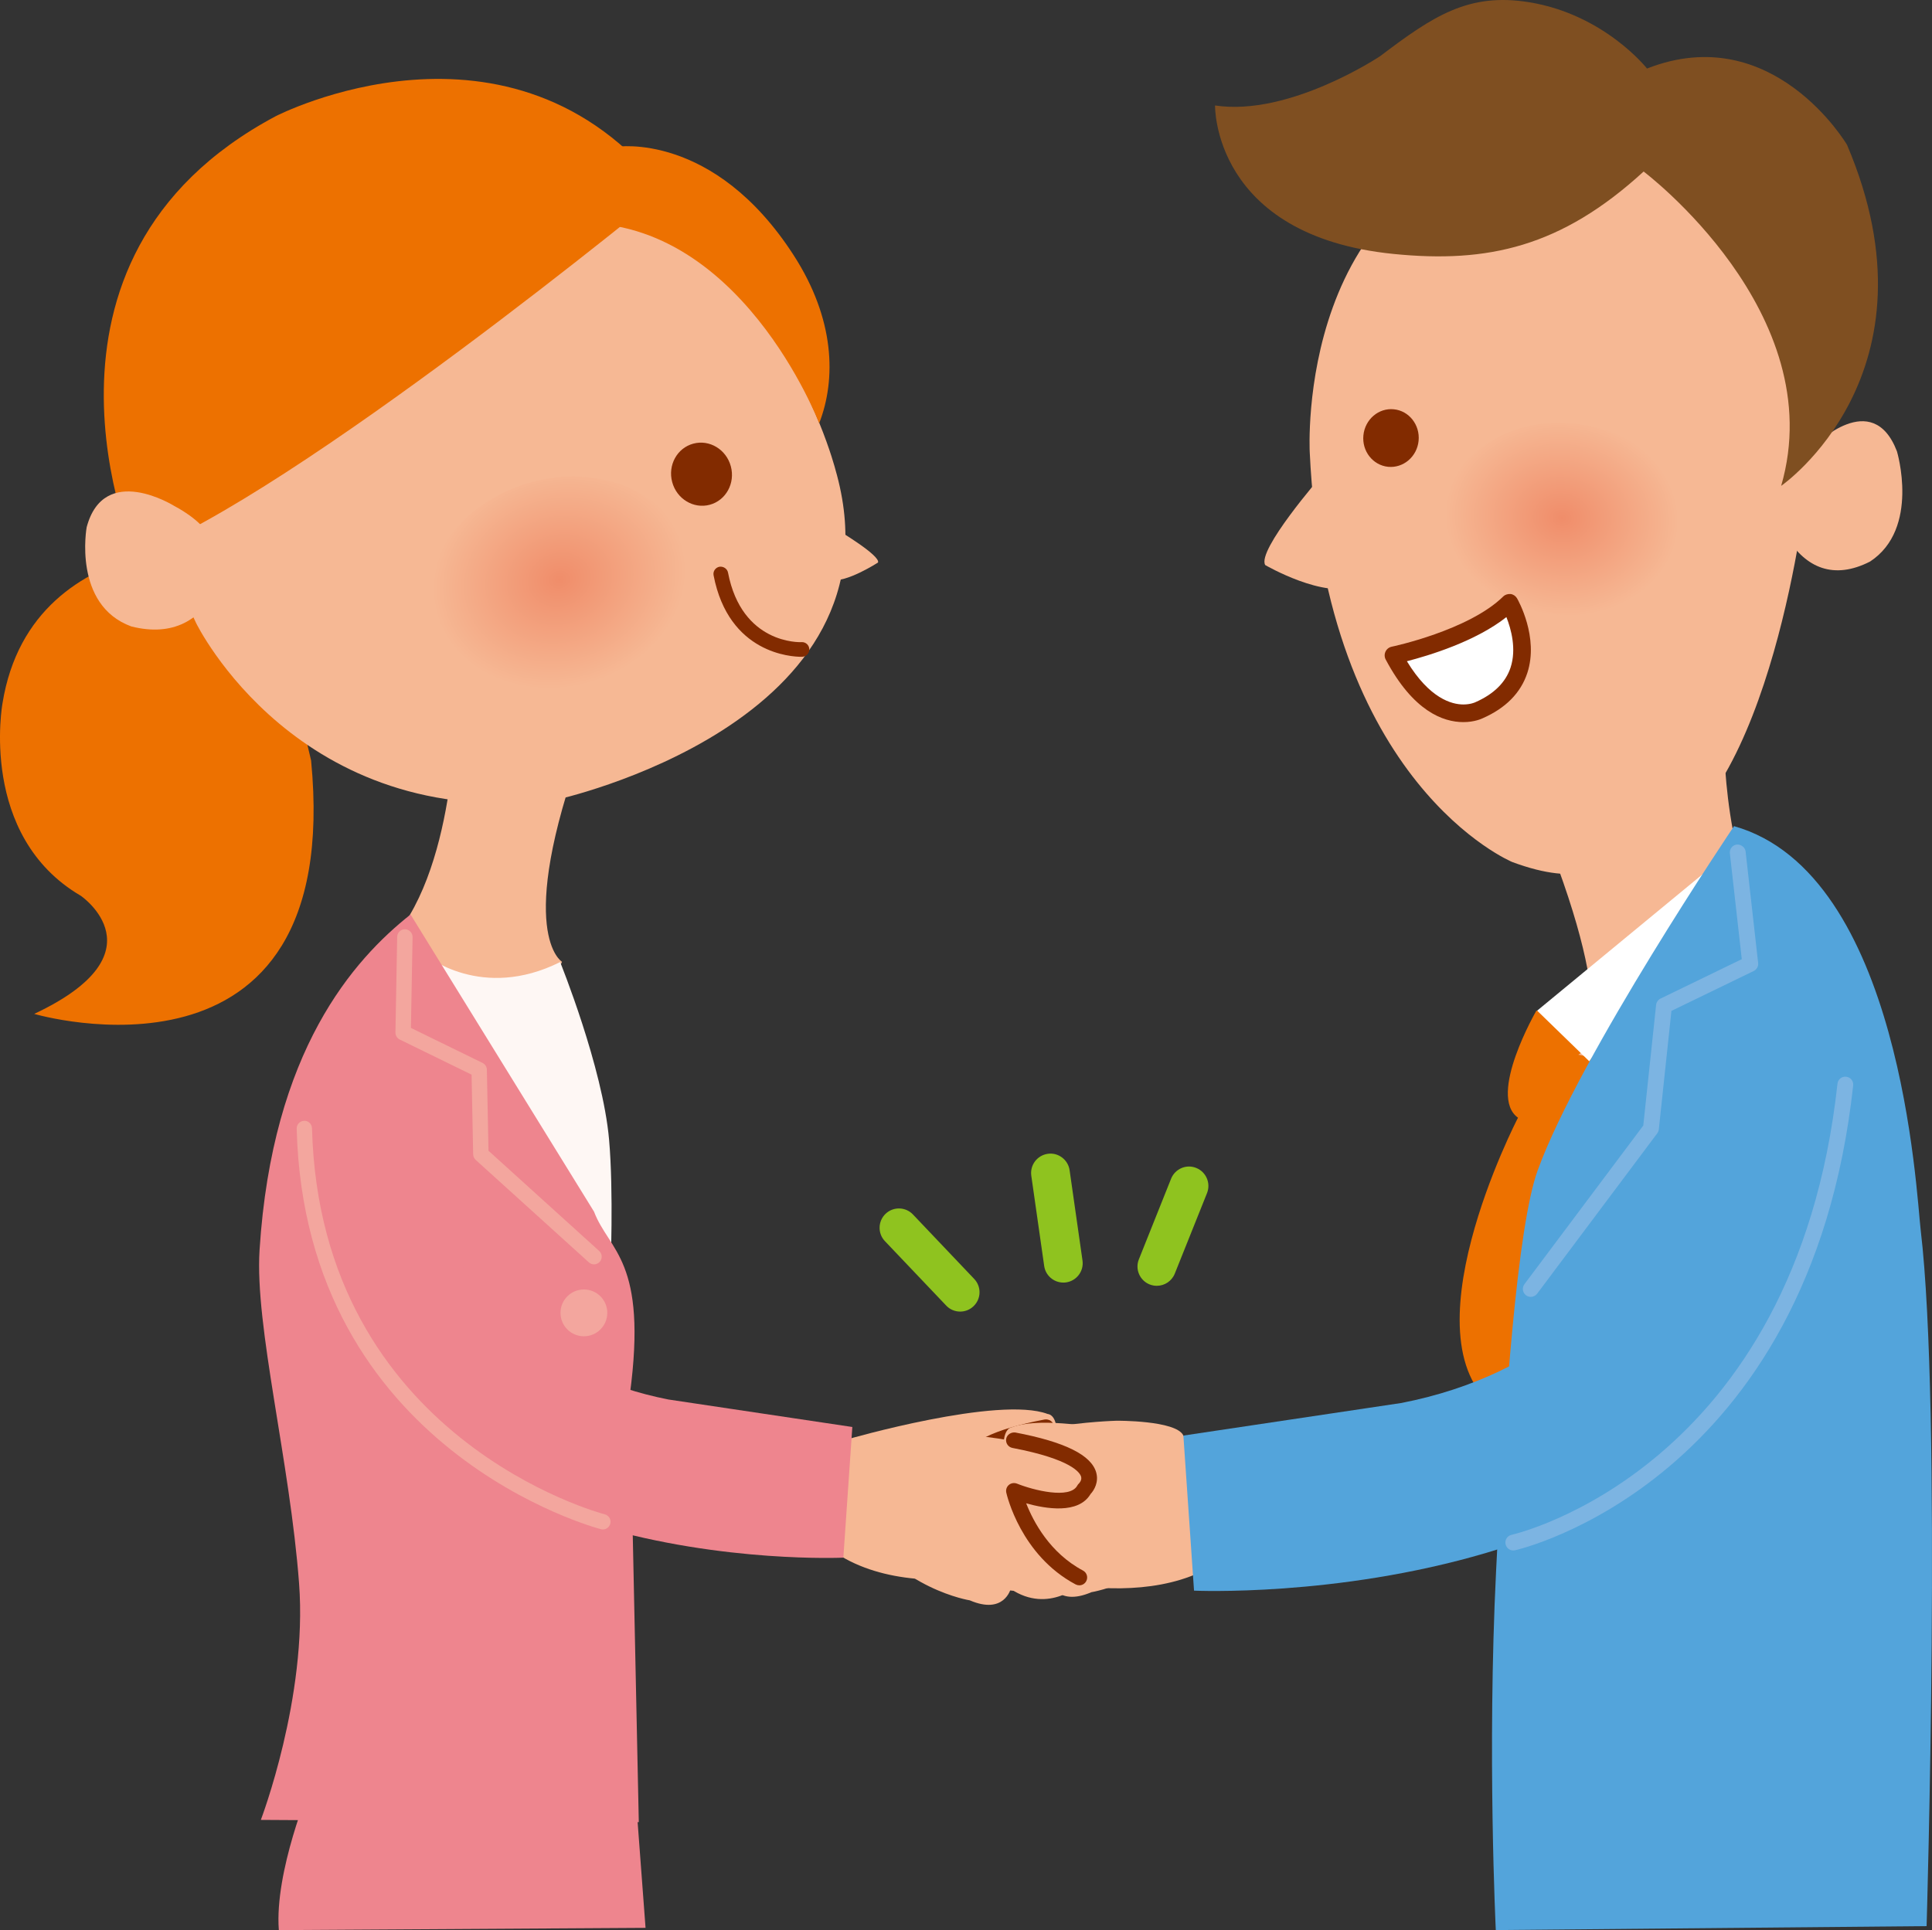
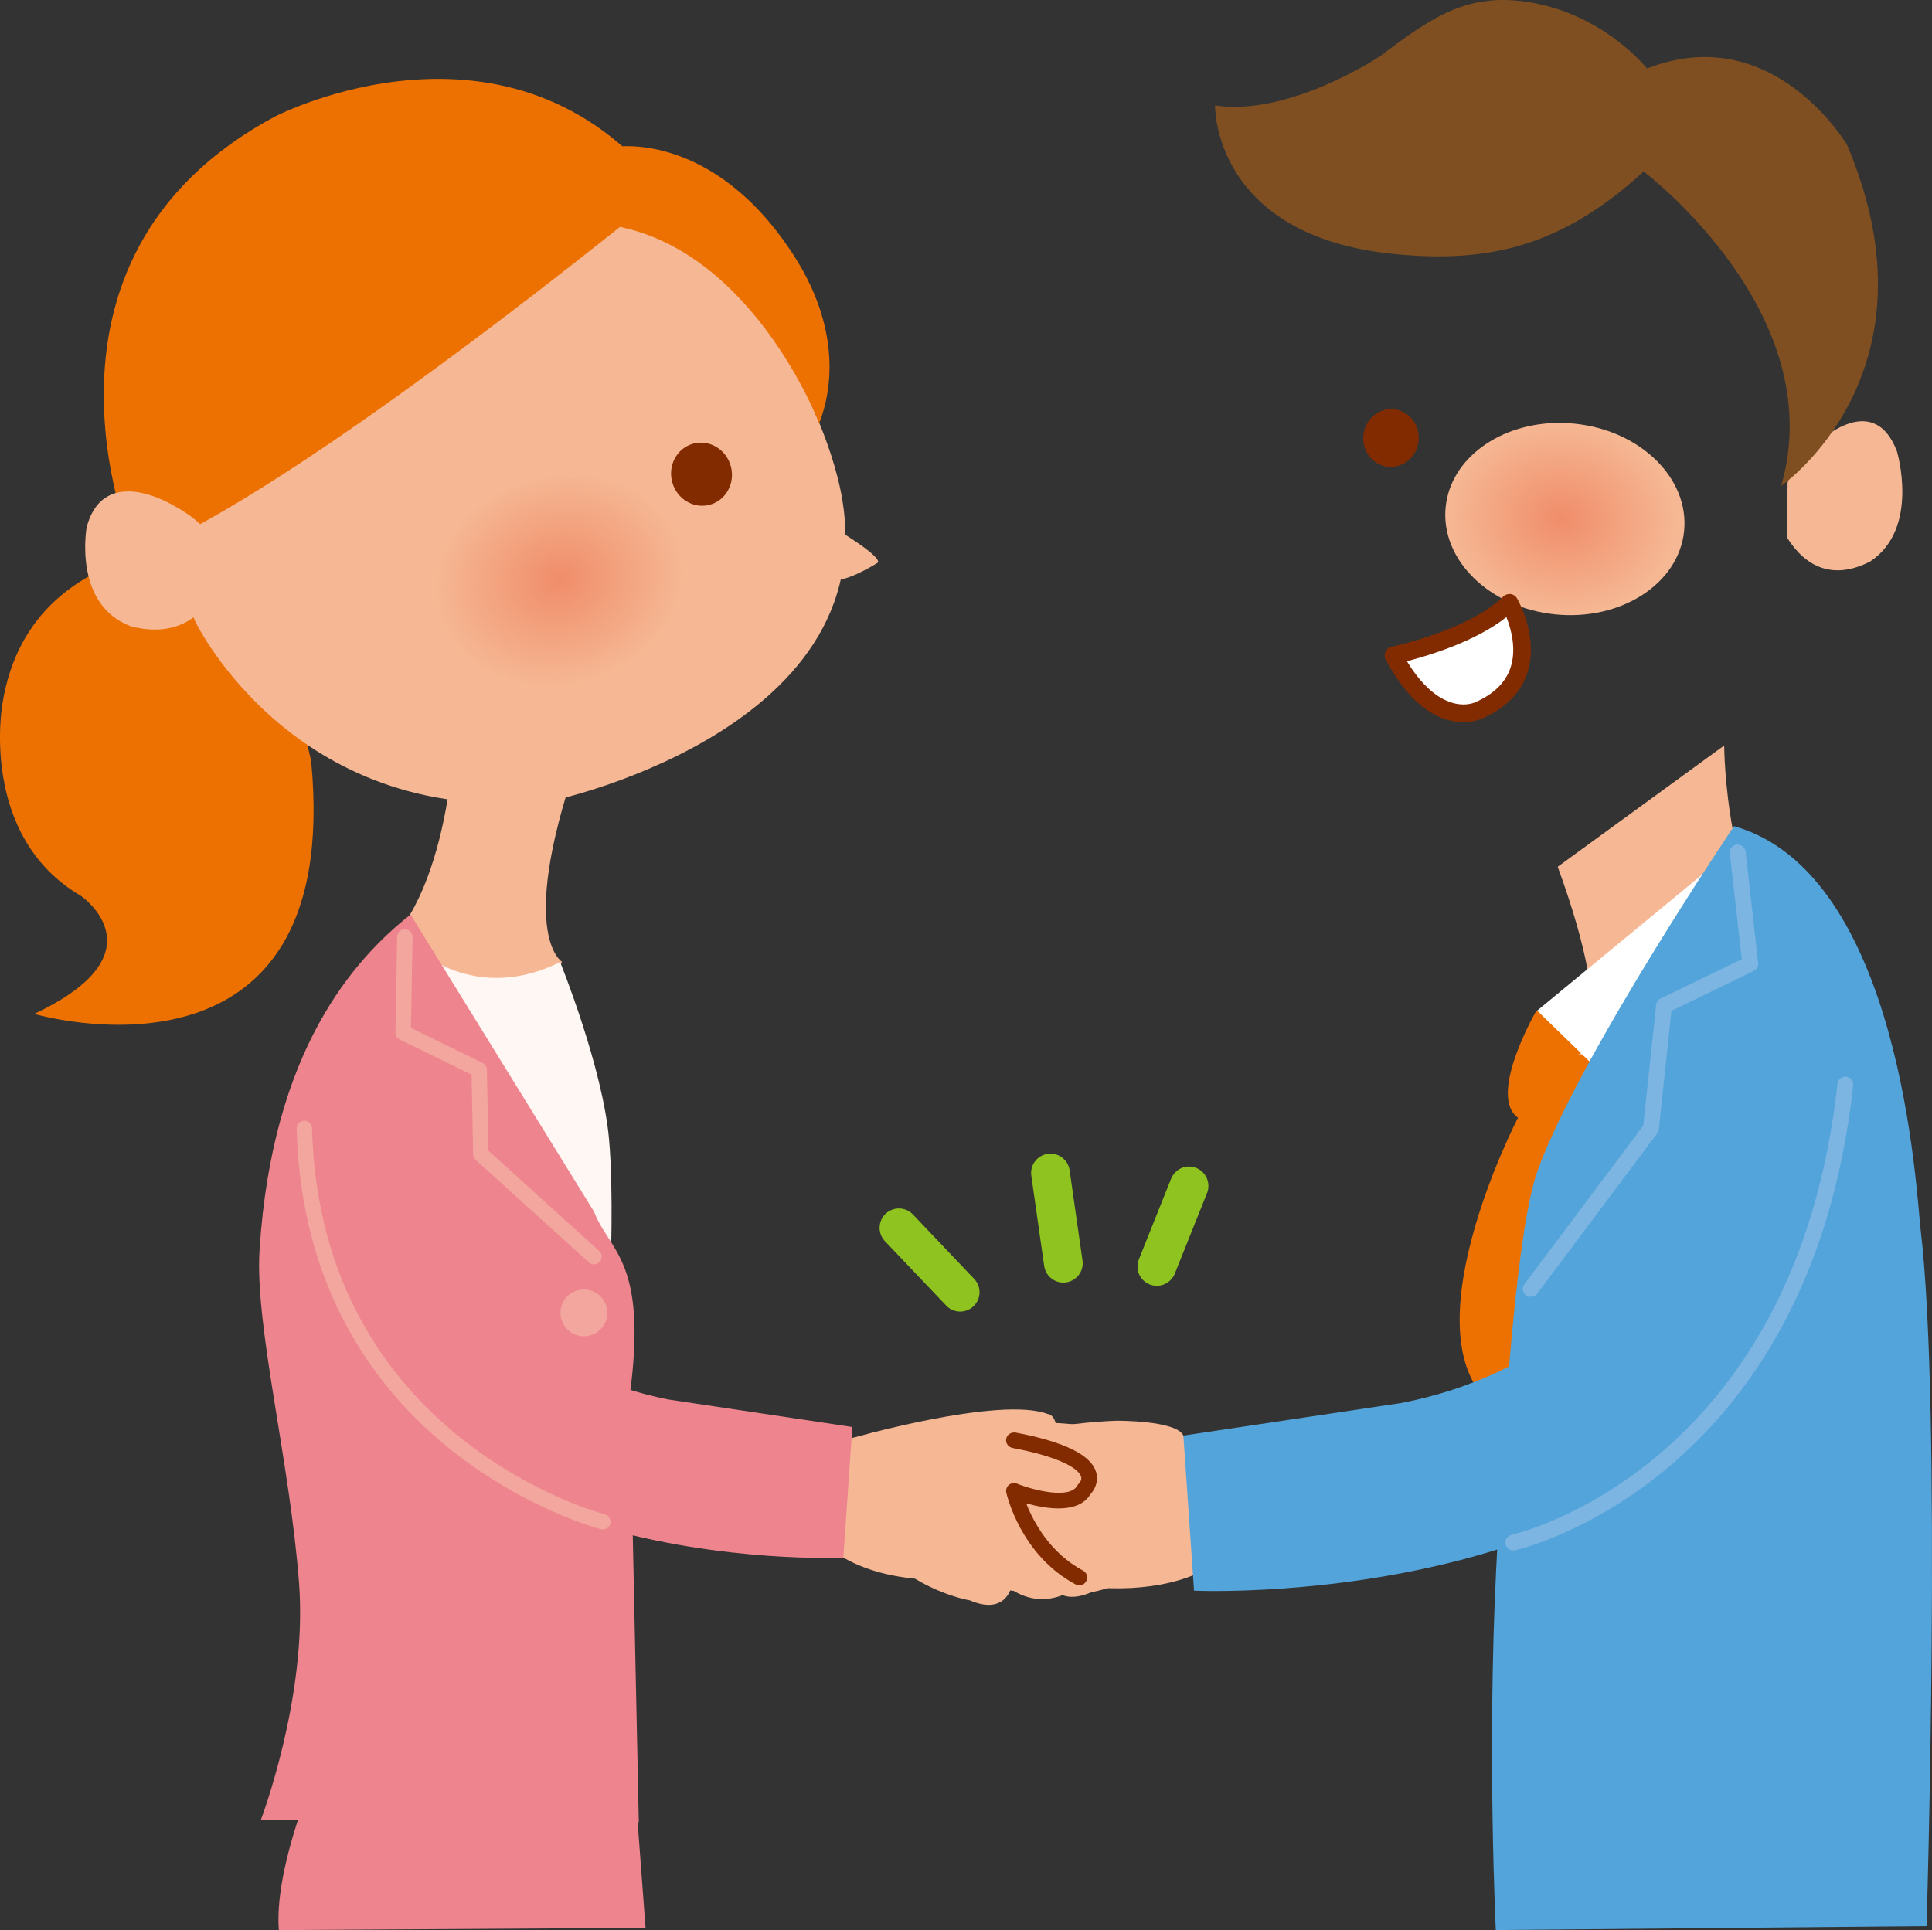
<svg xmlns="http://www.w3.org/2000/svg" xmlns:xlink="http://www.w3.org/1999/xlink" version="1.1" id="レイヤー_1" x="0px" y="0px" width="105.547px" height="105.468px" viewBox="0 0 105.547 105.468" style="enable-background:new 0 0 105.547 105.468;" xml:space="preserve">
  <rect x="0" y="0" width="105.547" height="105.468" fill="#333333" stroke="none" />
  <style type="text/css">
	.st0{fill:#8FC31F;}
	.st1{fill:#F6B894;}
	.st2{fill:#FEF7F4;}
	.st3{fill:#ED7100;}
	.st4{fill:#822B00;}
	.st5{clip-path:url(#SVGID_2_);fill:url(#SVGID_3_);}
	.st6{fill:#EE858E;}
	.st7{fill:#F3A69E;}
	.st8{fill:#FFFFFF;}
	.st9{fill:#53A4DB;}
	.st10{fill:#7CB4E2;}
	.st11{clip-path:url(#SVGID_5_);fill:url(#SVGID_6_);}
	.st12{fill:#7F4F21;}
</style>
  <g>
    <path class="st0" d="M52.455,71.67c-0.278,0-0.559-0.109-0.765-0.33l-3.348-3.521c-0.4-0.422-0.383-1.091,0.039-1.494   c0.423-0.402,1.094-0.384,1.494,0.038l3.347,3.523c0.401,0.423,0.386,1.09-0.039,1.492C52.979,71.574,52.717,71.67,52.455,71.67" />
    <path class="st0" d="M58.091,70.085c-0.517,0-0.971-0.38-1.046-0.907l-0.704-4.93c-0.083-0.581,0.319-1.114,0.897-1.199   c0.569-0.088,1.115,0.321,1.196,0.897l0.704,4.934c0.083,0.578-0.319,1.112-0.897,1.195C58.19,70.083,58.139,70.085,58.091,70.085" />
    <path class="st0" d="M63.198,70.261c-0.131,0-0.264-0.024-0.393-0.075c-0.541-0.216-0.805-0.832-0.587-1.373l1.76-4.405   c0.218-0.541,0.832-0.808,1.373-0.587c0.543,0.217,0.805,0.833,0.59,1.374l-1.762,4.402C64.013,70.01,63.617,70.261,63.198,70.261" />
    <path class="st1" d="M24.877,39.151c0,0-0.034,9.383-4.144,12.88c0,0,4.237,1.469,6.972,1.521c2.735,0.052,2.997-0.997,2.997-0.997   s-2.604-1.542,1.143-11.824" />
    <path class="st2" d="M23.27,52.206c0,0,3.039,2.51,7.331,0.365c0,0,2.323,5.735,2.673,9.698c0.255,2.888,0.076,7.18,0.076,7.18   L23.27,52.206z" />
    <path class="st3" d="M14.241,29.8c0,0-12.465-1.5-14.104,8.626c0,0-1.328,7.246,4.282,10.526c0,0,4.537,3.119-2.551,6.451   c0,0,16.948,4.977,15.128-13.842" />
    <path class="st1" d="M13.824,15.267c0,0-8.065,8.549-3.112,18.776c0,0,5.551,11.425,19.636,9.669c0,0,19.304-4.183,15.289-18.062   c0,0-4.222-16.544-19.074-15.856C26.563,9.794,18.688,11.151,13.824,15.267" />
    <path class="st4" d="M39.926,25.481c0.249,0.922-0.267,1.863-1.151,2.101c-0.886,0.238-1.804-0.317-2.052-1.239   c-0.249-0.922,0.266-1.862,1.151-2.1C38.759,24.004,39.677,24.558,39.926,25.481" />
    <g>
      <defs>
        <path id="SVGID_1_" d="M29.039,26.351c-3.823,1.03-6.255,4.346-5.429,7.403c0.823,3.06,4.592,4.704,8.415,3.674     c3.823-1.031,6.255-4.345,5.43-7.405c-0.657-2.44-3.187-3.98-6.125-3.98C30.585,26.043,29.813,26.142,29.039,26.351" />
      </defs>
      <clipPath id="SVGID_2_">
        <use xlink:href="#SVGID_1_" style="overflow:visible;" />
      </clipPath>
      <radialGradient id="SVGID_3_" cx="2.917" cy="536.358" r="1" gradientTransform="matrix(6.75 -1.819 -1.533 -5.689 833.114 3088.335)" gradientUnits="userSpaceOnUse">
        <stop offset="0" style="stop-color:#F08D6A" />
        <stop offset="1" style="stop-color:#F6B894" />
      </radialGradient>
      <polygon class="st5" points="19.665,26.884 37.231,22.15 41.4,37.618 23.834,42.351   " />
    </g>
    <path class="st3" d="M36.298,10.437c0,0-20.09,16.546-28.913,19.897c0,0-7.129-16.102,7.679-23.985   C15.064,6.349,27.924-0.304,36.298,10.437" />
    <path class="st3" d="M33.672,8.023c0,0,5.312-0.859,9.688,5.926c2.248,3.482,2.333,6.762,1.392,9.181   c0,0-4.357-11.441-13.584-10.928" />
-     <path class="st4" d="M43.772,35.89c-0.511,0-3.962-0.164-4.788-4.452c-0.042-0.217,0.1-0.426,0.319-0.469   c0.209-0.032,0.427,0.103,0.469,0.319c0.754,3.914,3.914,3.808,4.021,3.801c0.008-0.002,0.014-0.002,0.019-0.002   c0.213,0,0.39,0.167,0.401,0.38c0.012,0.221-0.157,0.409-0.378,0.421C43.834,35.888,43.812,35.89,43.772,35.89" />
    <path class="st1" d="M11.873,32.115c-0.885,1.769-2.42,2.692-4.7,2.116c-3.208-1.176-2.439-5.42-2.439-5.42   c0.95-3.571,4.787-1.163,4.787-1.163s1.483,0.751,1.888,1.638" />
    <path class="st1" d="M45.8,28.986c0,0,2.315,1.381,2.166,1.753c0,0-1.77,1.143-2.572,0.943" />
    <path class="st6" d="M22.429,49.972l10.023,16.237c0.823,2.17,2.945,2.643,1.955,10.007l0.491,23.353L14.25,99.446   c0,0,2.554-6.689,2.09-12.906c-0.5-6.696-2.426-14.051-2.16-18.238C14.874,57.396,19.329,52.426,22.429,49.972" />
    <path class="st7" d="M32.452,69.09c-0.1,0-0.202-0.037-0.282-0.11l-6.182-5.598c-0.085-0.077-0.135-0.187-0.139-0.304l-0.086-4.355   l-3.923-1.918c-0.146-0.071-0.239-0.221-0.237-0.384l0.095-5.229c0.005-0.229,0.191-0.414,0.42-0.414h0.008   c0.232,0.006,0.416,0.197,0.413,0.428l-0.09,4.963l3.913,1.913c0.142,0.069,0.233,0.211,0.236,0.368l0.089,4.431l6.047,5.477   c0.171,0.156,0.184,0.42,0.029,0.593C32.681,69.041,32.567,69.09,32.452,69.09" />
    <path class="st7" d="M33.177,71.74c0,0.707-0.572,1.279-1.278,1.279c-0.706,0-1.279-0.572-1.279-1.279   c0-0.706,0.573-1.278,1.279-1.278C32.605,70.462,33.177,71.034,33.177,71.74" />
    <path class="st1" d="M46.307,78.646c0,0,8.269-2.389,10.932-1.379c0,0,0.644,0,0.459,1.562c0,0,2.02,4.501-0.276,6.523   c0,0-9.428,3.237-13.469-2.09" />
    <path class="st1" d="M61.005,77.634c0,0-7.165,0.184-7.441,2.48c0,0-0.275,1.747,3.583,0.736c0,0-1.7,4.186-3.813,5.199   c0,0,1.843,1.761,3.997,0.313c0,0,0.367,1.469,2.295,0.641c0,0,3.95-0.628,6.245-4.315c0,0-0.499-2.8-1.229-4.259   C64.231,77.609,61.005,77.634,61.005,77.634" />
    <path class="st6" d="M21.918,60.356c0,0,1.207,13.487,14.6,16.118l10.046,1.502l-0.491,7.14c0,0-26.169,1.208-29.101-17.535" />
-     <path class="st4" d="M53.472,86.161c-0.157,0-0.309-0.087-0.39-0.234c-0.113-0.215-0.032-0.483,0.183-0.598   c1.87-0.994,2.796-2.762,3.195-3.783c-1.108,0.315-2.94,0.62-3.616-0.519c-0.211-0.224-0.47-0.678-0.321-1.212   c0.275-0.982,1.762-1.718,4.542-2.248c0.249-0.037,0.472,0.114,0.518,0.352c0.042,0.239-0.111,0.47-0.354,0.516   c-3.319,0.631-3.79,1.392-3.855,1.611c-0.061,0.208,0.116,0.381,0.123,0.388c0.035,0.033,0.067,0.075,0.09,0.116   c0.411,0.779,2.464,0.26,3.398-0.11c0.149-0.061,0.321-0.033,0.448,0.073c0.127,0.105,0.181,0.273,0.146,0.432   c-0.031,0.142-0.815,3.524-3.899,5.164C53.612,86.143,53.543,86.161,53.472,86.161" />
    <path class="st7" d="M32.935,83.576c-0.033,0-0.067-0.006-0.102-0.014c-0.161-0.04-16.166-4.246-16.625-21.886   c-0.007-0.233,0.177-0.425,0.407-0.431c0.004-0.002,0.008-0.002,0.012-0.002c0.226,0,0.412,0.183,0.418,0.409   c0.444,16.994,15.836,21.058,15.992,21.096c0.224,0.056,0.361,0.284,0.305,0.509C33.294,83.447,33.123,83.576,32.935,83.576" />
    <path class="st6" d="M16.954,97.602c0,0-1.966,4.671-1.721,7.866l20.034-0.123l-0.737-9.832" />
    <path class="st1" d="M65.928,79.326c0,0-8.034-2.323-10.625-1.34c0,0-0.623,0-0.445,1.519c0,0-1.964,4.373,0.266,6.339   c0,0,9.165,3.149,13.094-2.032" />
    <path class="st1" d="M51.643,78.343c0,0,6.964,0.177,7.233,2.41c0,0,0.267,1.696-3.483,0.715c0,0,1.653,4.07,3.707,5.054   c0,0-1.792,1.711-3.887,0.303c0,0-0.356,1.428-2.232,0.624c0,0-3.837-0.609-6.067-4.193c0,0,0.486-2.723,1.195-4.142   C48.507,78.318,51.643,78.343,51.643,78.343" />
    <path class="st3" d="M83.935,55.225c0,0-2.692,4.646-1.005,5.851c0,0-6.47,12.462-0.974,16.047l6.072-21.174L83.935,55.225z" />
    <path class="st1" d="M94.194,40.737c0,0,0.03,8.567,3.783,11.759c0,0-5.217,5.414-7.715,5.462   c-2.497,0.047-4.039-0.327-4.039-0.327s2.3-0.88-1.124-10.269" />
    <path class="st8" d="M94.045,46.922l-10.069,8.304l2.848,2.767C86.824,57.993,93.565,48.848,94.045,46.922" />
    <path class="st9" d="M94.731,45.144c0,0-8.452,12.537-10.727,18.81c-1.096,3.017-1.818,12.69-2.272,21.908   c-0.491,9.92-0.015,19.604-0.015,19.604l23.535-0.215c0,0,0.844-28.249-0.322-38.027C104.688,65.195,103.874,47.728,94.731,45.144" />
    <path class="st10" d="M83.629,70.866c0.131,0,0.261-0.061,0.347-0.174l6.562-8.764c0.047-0.064,0.075-0.137,0.085-0.213   l0.689-6.476l4.496-2.18c0.166-0.081,0.264-0.256,0.241-0.439l-0.685-6.09c-0.028-0.238-0.257-0.396-0.479-0.381   c-0.235,0.026-0.407,0.24-0.381,0.478l0.651,5.786l-4.437,2.152c-0.134,0.065-0.226,0.196-0.243,0.343l-0.701,6.596l-6.493,8.669   c-0.141,0.192-0.104,0.464,0.088,0.607C83.445,70.838,83.539,70.866,83.629,70.866" />
-     <path class="st1" d="M91.5,9.894c0,0,10.126,6.896,7.185,16.844c0,0-1.867,17.169-8.695,19.75c-2.382,0.902-3.64,1.998-7.373,0.617   c0,0-10.218-4.222-11.065-22.396c0,0-0.844-15.454,12.638-17.044C84.19,7.665,86.505,6.908,91.5,9.894" />
    <path class="st4" d="M74.484,23.785c-0.088,0.868,0.517,1.639,1.35,1.723c0.832,0.081,1.579-0.553,1.665-1.421   c0.085-0.867-0.519-1.64-1.352-1.722C75.315,22.28,74.572,22.917,74.484,23.785" />
    <g>
      <defs>
        <path id="SVGID_4_" d="M78.977,27.711c-0.288,2.877,2.396,5.502,5.993,5.862c3.597,0.36,6.748-1.682,7.035-4.56     c0.287-2.878-2.395-5.503-5.992-5.862c-0.276-0.028-0.551-0.042-0.821-0.042C81.947,23.109,79.242,25.053,78.977,27.711" />
      </defs>
      <clipPath id="SVGID_5_">
        <use xlink:href="#SVGID_4_" style="overflow:visible;" />
      </clipPath>
      <radialGradient id="SVGID_6_" cx="7.43" cy="538.461" r="1" gradientTransform="matrix(-6.351 -0.635 0.535 -5.353 -155.552 2915.388)" gradientUnits="userSpaceOnUse">
        <stop offset="0" style="stop-color:#F08D6A" />
        <stop offset="1" style="stop-color:#F6B894" />
      </radialGradient>
      <polygon class="st11" points="93.364,23.216 78.824,21.762 77.618,33.826 92.158,35.281   " />
    </g>
    <path class="st1" d="M97.625,29.37c1.037,1.658,2.553,2.328,4.537,1.316c2.742-1.798,1.469-6.025,1.469-6.025   c-1.344-3.502-4.487-0.319-4.487-0.319s-1.24,1.043-1.486,2.03" />
-     <path class="st1" d="M72.183,26.014c0,0-3.541,4.069-3.062,4.863c0,0,3.25,1.892,5.003,1.134" />
    <path class="st12" d="M89.978,3.745c0,0-2.333-2.966-6.464-3.627c-3.28-0.526-5.211,0.747-8.112,2.949c0,0-4.959,3.314-9.023,2.696   c0,0-0.148,7.125,9.757,8.114c5.14,0.515,9.154-0.376,13.657-4.504c0,0,10.257,7.718,7.514,17.176c0,0,8.909-6.148,3.598-18.634   C100.905,7.915,96.858,1.048,89.978,3.745" />
    <path class="st8" d="M76.127,35.811c0,0,4.323-0.897,6.335-2.875c0,0,2.371,4.109-1.678,5.881   C80.784,38.817,78.365,40.026,76.127,35.811" />
    <path class="st4" d="M75.701,36.037c-0.071-0.134-0.074-0.293-0.009-0.431c0.064-0.137,0.188-0.235,0.335-0.267   c0.043-0.007,4.212-0.892,6.097-2.746c0.108-0.105,0.248-0.141,0.403-0.134c0.147,0.02,0.276,0.108,0.351,0.237   c0.05,0.085,1.204,2.122,0.56,4.08c-0.359,1.089-1.185,1.923-2.438,2.472c-0.045,0.021-0.44,0.211-1.054,0.211   C78.839,39.459,77.204,38.865,75.701,36.037 M76.86,36.132c1.241,2.042,2.449,2.363,3.086,2.363c0.382,0,0.627-0.11,0.645-0.119   c1.012-0.442,1.662-1.081,1.932-1.895c0.336-1.019,0.026-2.12-0.227-2.761C80.609,35.055,78.047,35.826,76.86,36.132" />
    <path class="st9" d="M93.902,57.531c0,0-1.434,16.007-17.329,19.131l-11.924,1.783l0.582,8.474c0,0,31.061,1.433,34.541-20.814" />
    <path class="st10" d="M82.673,84.723c0.03,0,0.06-0.003,0.09-0.009c0.16-0.034,16.102-3.663,18.478-25.401   c0.027-0.236-0.145-0.451-0.381-0.476c-0.242-0.027-0.452,0.144-0.477,0.383c-2.307,21.092-17.647,24.612-17.799,24.647   c-0.236,0.05-0.385,0.279-0.333,0.513C82.293,84.583,82.471,84.723,82.673,84.723" />
    <path class="st4" d="M58.965,86.628c0.153,0,0.301-0.083,0.377-0.228c0.112-0.208,0.032-0.468-0.177-0.579   c-1.816-0.965-2.716-2.682-3.104-3.675c1.075,0.304,2.856,0.604,3.516-0.504c0.205-0.218,0.456-0.66,0.31-1.179   c-0.269-0.955-1.71-1.67-4.414-2.185c-0.229-0.03-0.458,0.11-0.503,0.341c-0.044,0.235,0.109,0.457,0.343,0.502   c3.241,0.618,3.69,1.36,3.749,1.572c0.056,0.201-0.116,0.366-0.116,0.366c-0.037,0.034-0.069,0.073-0.093,0.118   c-0.403,0.757-2.397,0.256-3.3-0.108c-0.15-0.054-0.317-0.03-0.437,0.072c-0.123,0.102-0.175,0.265-0.142,0.421   c0.031,0.137,0.792,3.424,3.789,5.017C58.827,86.611,58.896,86.628,58.965,86.628" />
  </g>
</svg>